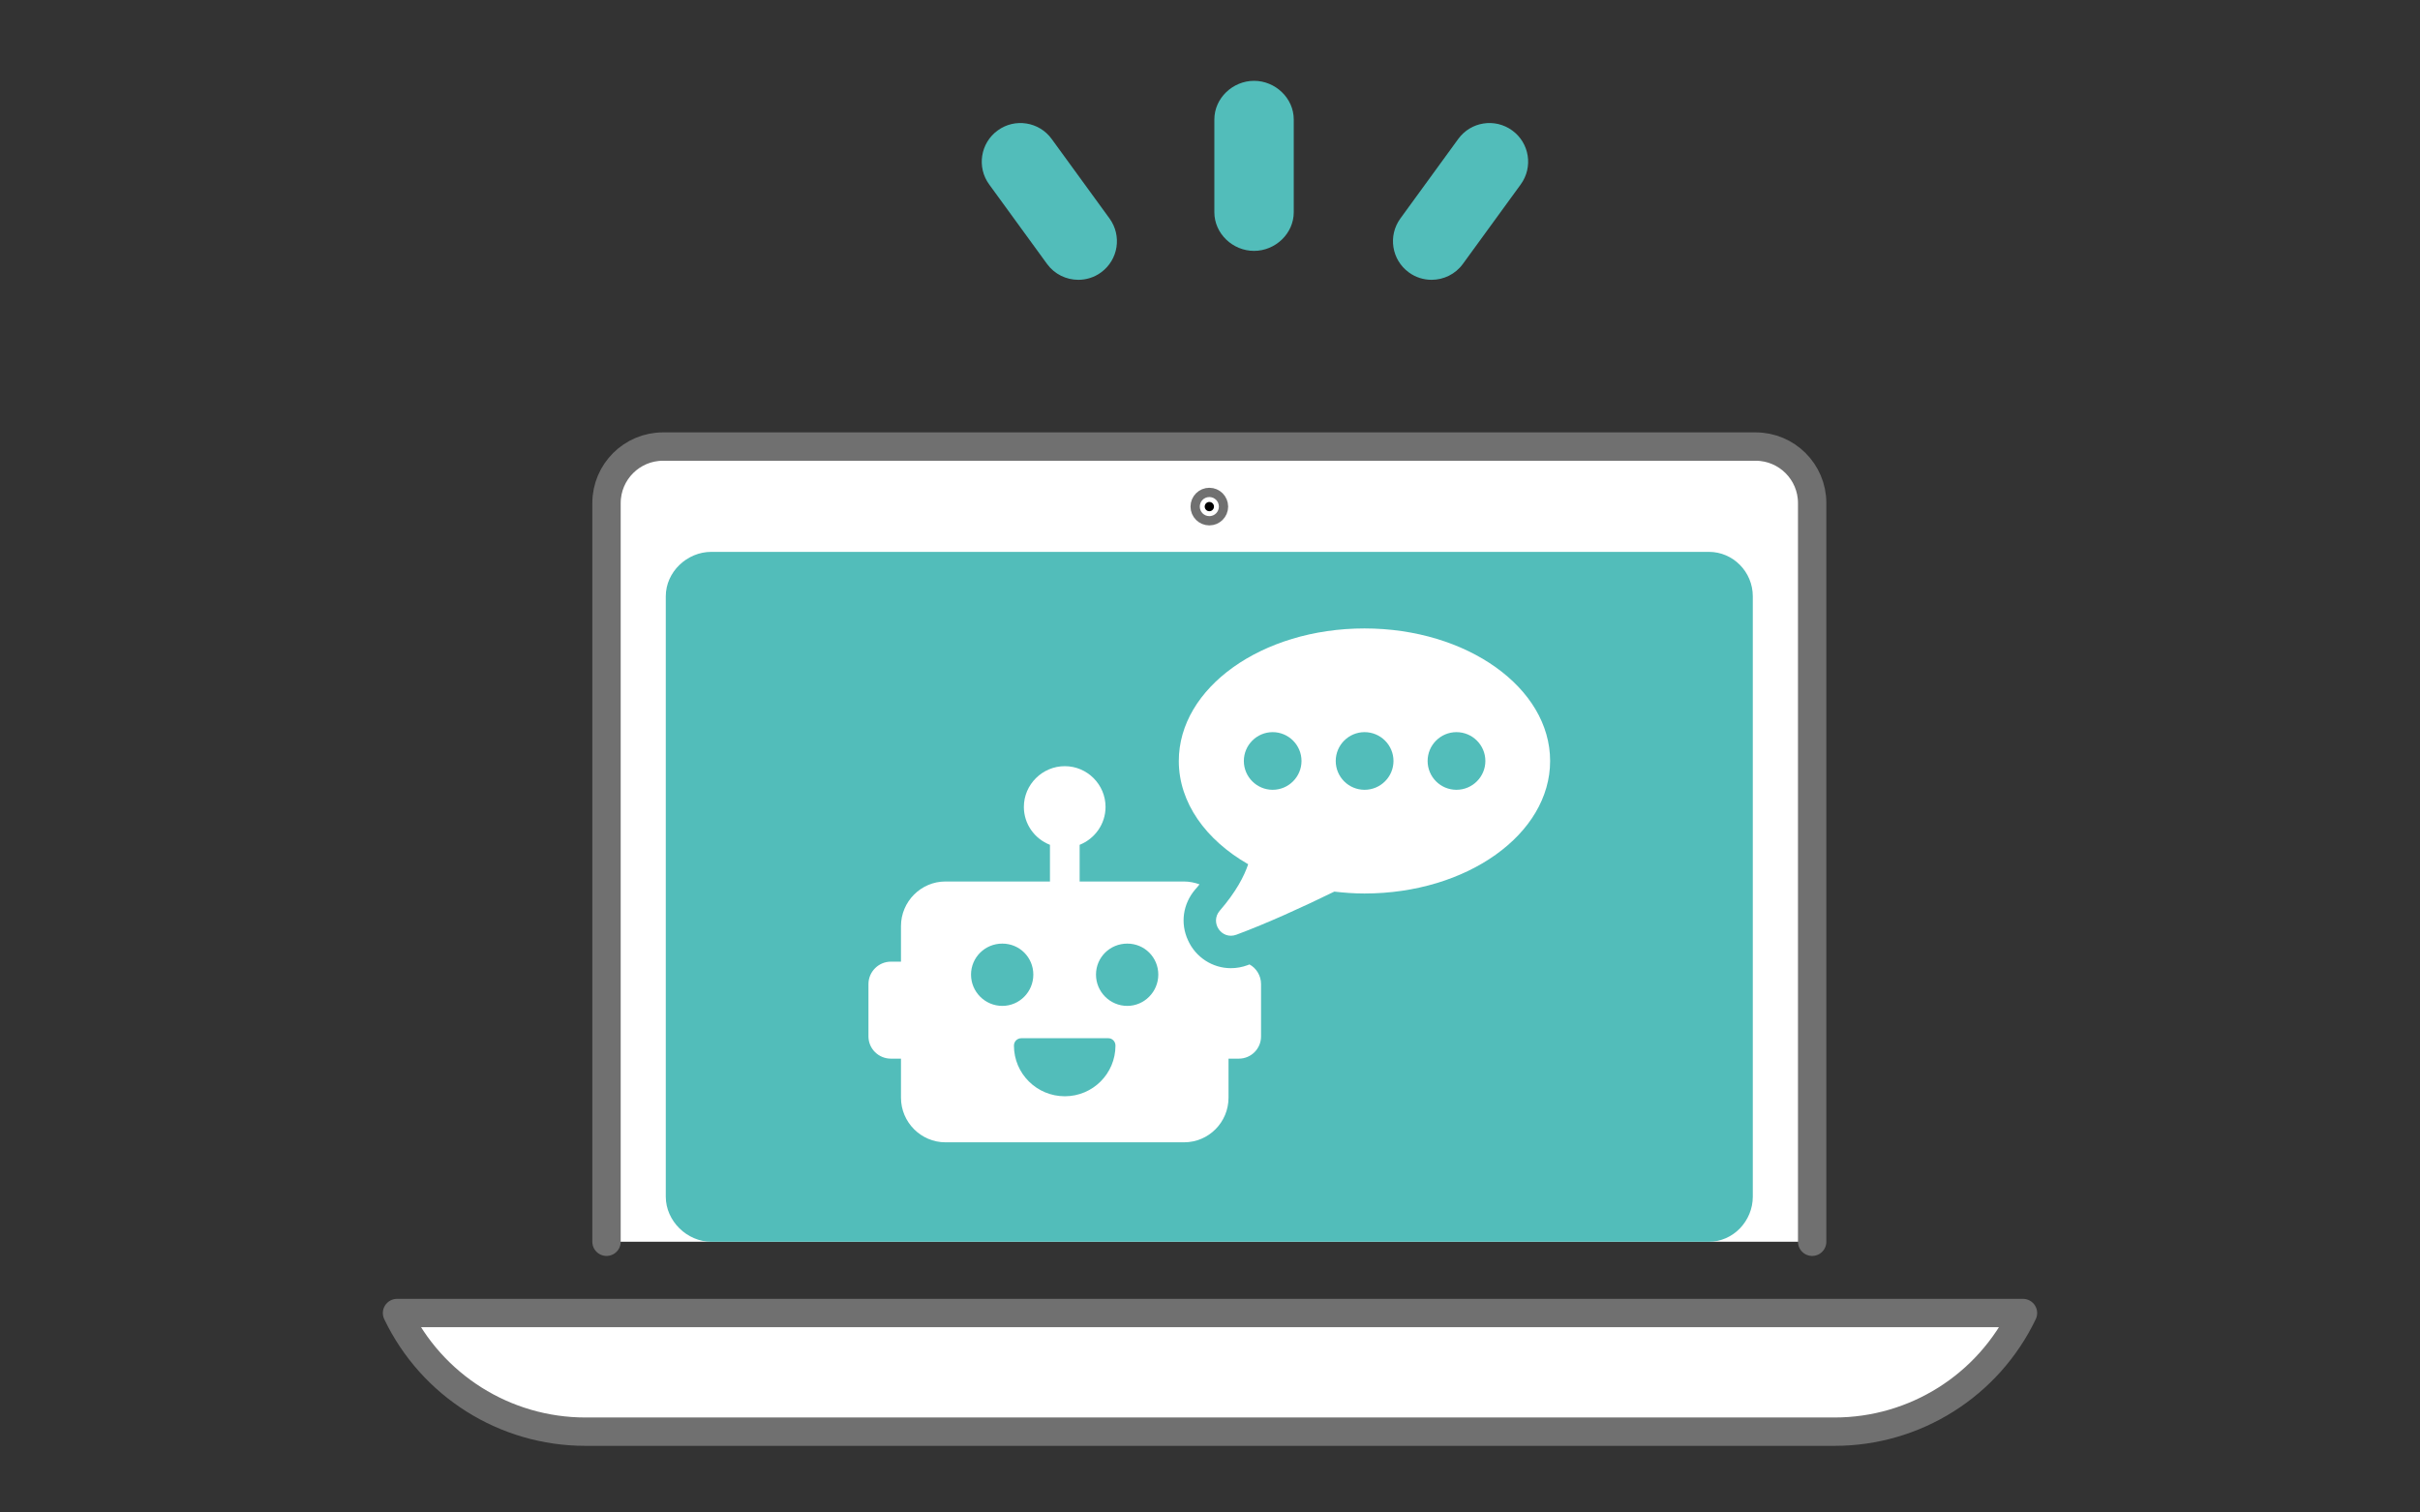
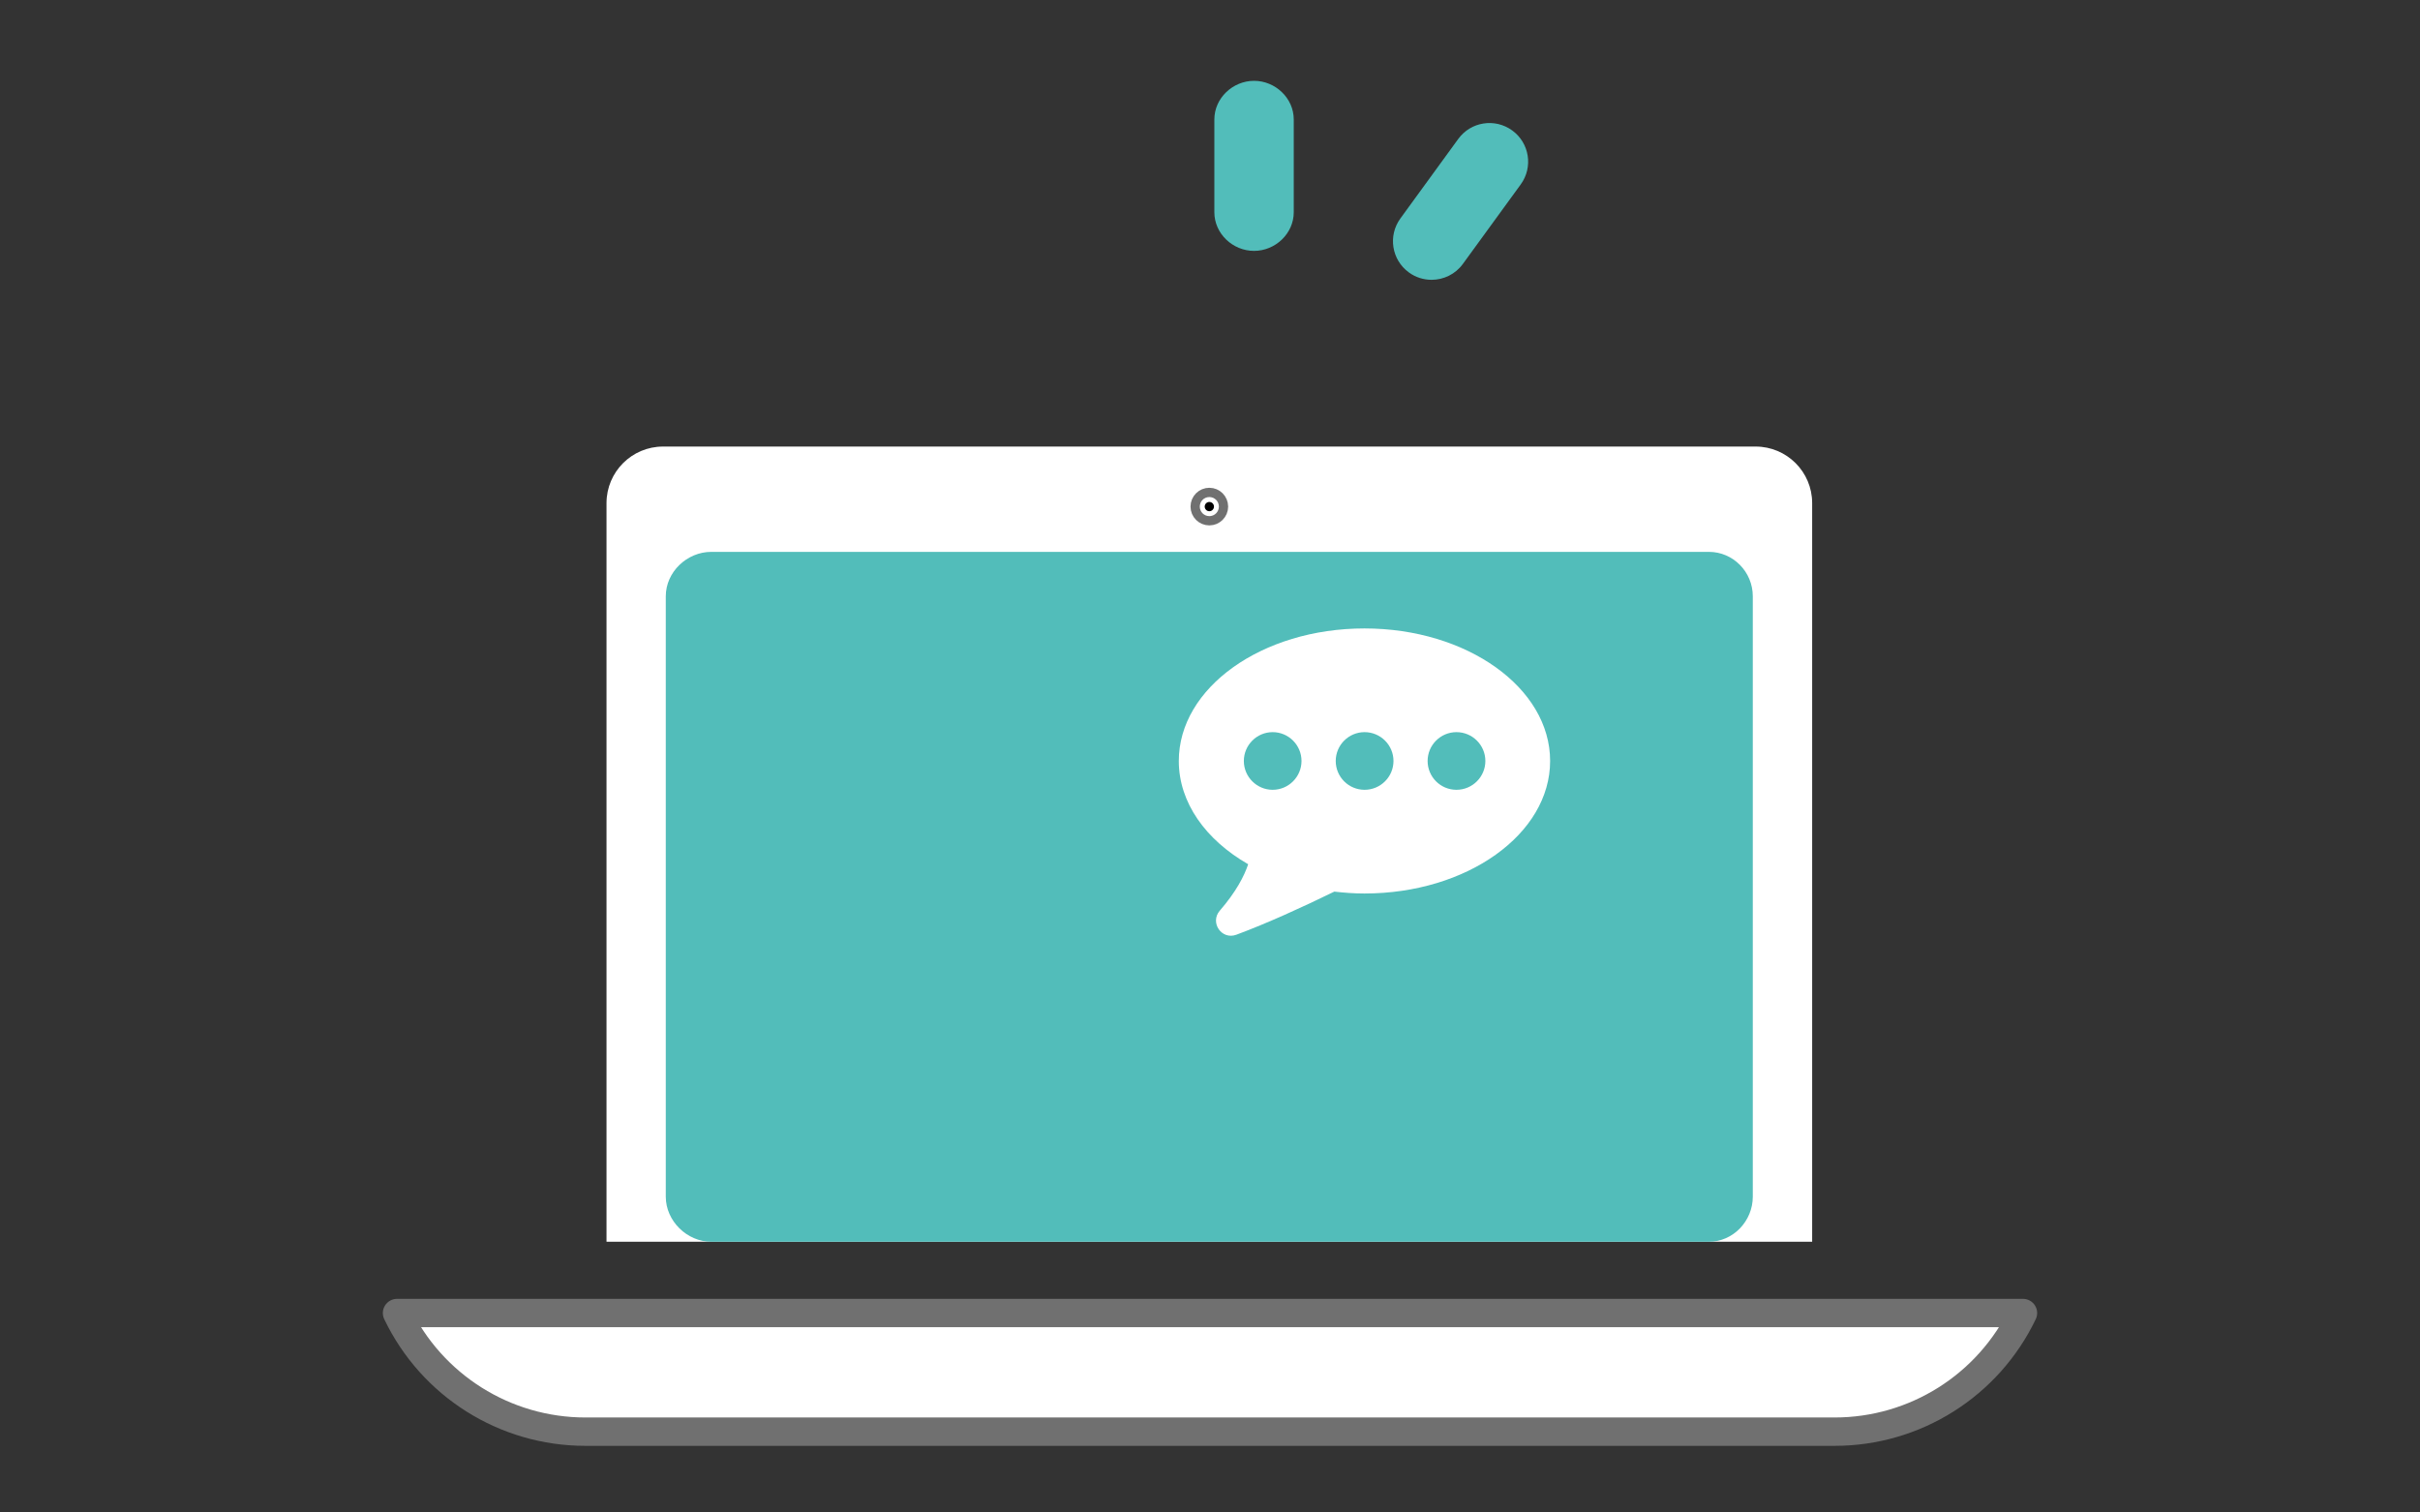
<svg xmlns="http://www.w3.org/2000/svg" id="_レイヤー_1" data-name="レイヤー 1" viewBox="0 0 256 160">
  <rect x="0" y="0" width="256" height="160" fill="#333333" stroke="none" />
  <defs>
    <style>
      .cls-1 {
        fill: none;
        stroke-linecap: round;
        stroke-linejoin: round;
      }

      .cls-1, .cls-2 {
        stroke: #707070;
        stroke-width: 3px;
      }

      .cls-3 {
        fill: #52bdba;
      }

      .cls-4 {
        fill: #fff;
      }

      .cls-2 {
        stroke-miterlimit: 10;
      }
    </style>
  </defs>
  <path class="cls-3" d="M132.66,26.54c-2.26,0-4.2-1.83-4.2-4.09v-9.81c0-2.26,1.95-4.09,4.2-4.09s4.2,1.83,4.2,4.09v9.81c0,2.26-1.95,4.09-4.2,4.09Z" />
-   <path class="cls-3" d="M114.07,29.6c-1.26,0-2.51-.58-3.31-1.68l-6.12-8.41c-1.33-1.82-.93-4.38.9-5.71,1.82-1.33,4.38-.93,5.71.9l6.12,8.41c1.33,1.83.93,4.38-.9,5.71-.72.53-1.57.78-2.4.78Z" />
  <path class="cls-3" d="M151.44,29.6c-.83,0-1.68-.25-2.4-.78-1.83-1.33-2.23-3.88-.9-5.71l6.12-8.41c1.33-1.83,3.88-2.23,5.71-.9,1.83,1.33,2.23,3.88.9,5.71l-6.12,8.41c-.8,1.1-2.05,1.68-3.31,1.68Z" />
  <g>
    <path class="cls-4" d="M194.08,151.45H61.92c-8.5,0-16.25-4.88-19.92-12.55h0s172,0,172,0h0c-3.67,7.67-11.42,12.55-19.92,12.55Z" />
    <g>
-       <path class="cls-4" d="M129.04,56.16c0,.61-.5,1.11-1.11,1.11s-1.11-.5-1.11-1.11.5-1.11,1.11-1.11,1.11.5,1.11,1.11Z" />
      <path class="cls-4" d="M64.16,131.36V53.22c0-3.3,2.68-5.98,5.98-5.98h115.58c3.3,0,5.98,2.68,5.98,5.98v78.14" />
    </g>
  </g>
  <path class="cls-1" d="M194.08,151.45H61.92c-8.5,0-16.25-4.88-19.92-12.55h0s172,0,172,0h0c-3.67,7.67-11.42,12.55-19.92,12.55Z" />
  <path class="cls-2" d="M128.42,53.59c0,.27-.22.49-.49.49s-.49-.22-.49-.49.22-.49.49-.49.49.22.49.49Z" />
-   <path class="cls-1" d="M64.16,131.36V53.22c0-3.3,2.68-5.98,5.98-5.98h115.58c3.3,0,5.98,2.68,5.98,5.98v78.14" />
  <path class="cls-3" d="M180.78,58.38h-105.54c-2.56,0-4.81,2.12-4.81,4.7v63.51c0,2.58,2.25,4.77,4.81,4.77h105.54c2.56,0,4.64-2.19,4.64-4.77v-63.51c0-2.58-2.08-4.7-4.64-4.7Z" />
  <g>
-     <path class="cls-4" d="M132.16,102.03c-.07.02-.11.05-.18.07-.57.21-1.16.32-1.78.32-1.94,0-3.72-1.16-4.52-2.94-.84-1.8-.55-3.85.75-5.38.16-.18.32-.36.46-.55-.5-.18-1.07-.3-1.64-.3h-11.04v-3.88c1.6-.64,2.74-2.19,2.74-4.01,0-2.37-1.94-4.31-4.31-4.31s-4.33,1.94-4.33,4.31c0,1.82,1.14,3.38,2.76,4.01v3.88h-11.06c-2.58,0-4.7,2.12-4.7,4.72v3.76h-1.07c-1.3,0-2.37,1.07-2.37,2.37v5.54c0,1.3,1.07,2.35,2.37,2.35h1.07v4.13c0,2.6,2.12,4.72,4.7,4.72h25.25c2.6,0,4.7-2.12,4.7-4.72v-4.13h1.09c1.3,0,2.35-1.05,2.35-2.35v-5.54c0-.89-.5-1.69-1.23-2.08ZM102.72,103.1c0-1.82,1.48-3.28,3.31-3.28s3.28,1.46,3.28,3.28-1.46,3.31-3.28,3.31-3.31-1.48-3.31-3.31ZM112.64,115.97c-2.96,0-5.38-2.39-5.38-5.36,0-.43.34-.78.78-.78h9.21c.41,0,.75.34.75.78,0,2.96-2.39,5.36-5.36,5.36ZM119.25,106.41c-1.82,0-3.31-1.48-3.31-3.31s1.48-3.28,3.31-3.28,3.28,1.46,3.28,3.28-1.48,3.31-3.28,3.31Z" />
    <path class="cls-4" d="M132.04,91.42c-.43,1.28-1.28,2.92-3,4.91-1.09,1.26.19,3.13,1.75,2.55,3.23-1.2,6.94-2.89,10.36-4.56,1.04.12,2.1.2,3.19.2,10.85,0,19.64-6.28,19.64-14.02s-8.79-14.02-19.64-14.02-19.64,6.28-19.64,14.02c0,4.42,2.86,8.35,7.33,10.92ZM154.07,77.45c1.69,0,3.06,1.37,3.06,3.05s-1.37,3.05-3.06,3.05-3.05-1.37-3.05-3.05,1.37-3.05,3.05-3.05ZM144.35,77.45c1.69,0,3.06,1.37,3.06,3.05s-1.37,3.05-3.06,3.05-3.05-1.37-3.05-3.05,1.37-3.05,3.05-3.05ZM134.63,77.45c1.68,0,3.05,1.37,3.05,3.05s-1.37,3.05-3.05,3.05-3.05-1.37-3.05-3.05,1.37-3.05,3.05-3.05Z" />
  </g>
</svg>